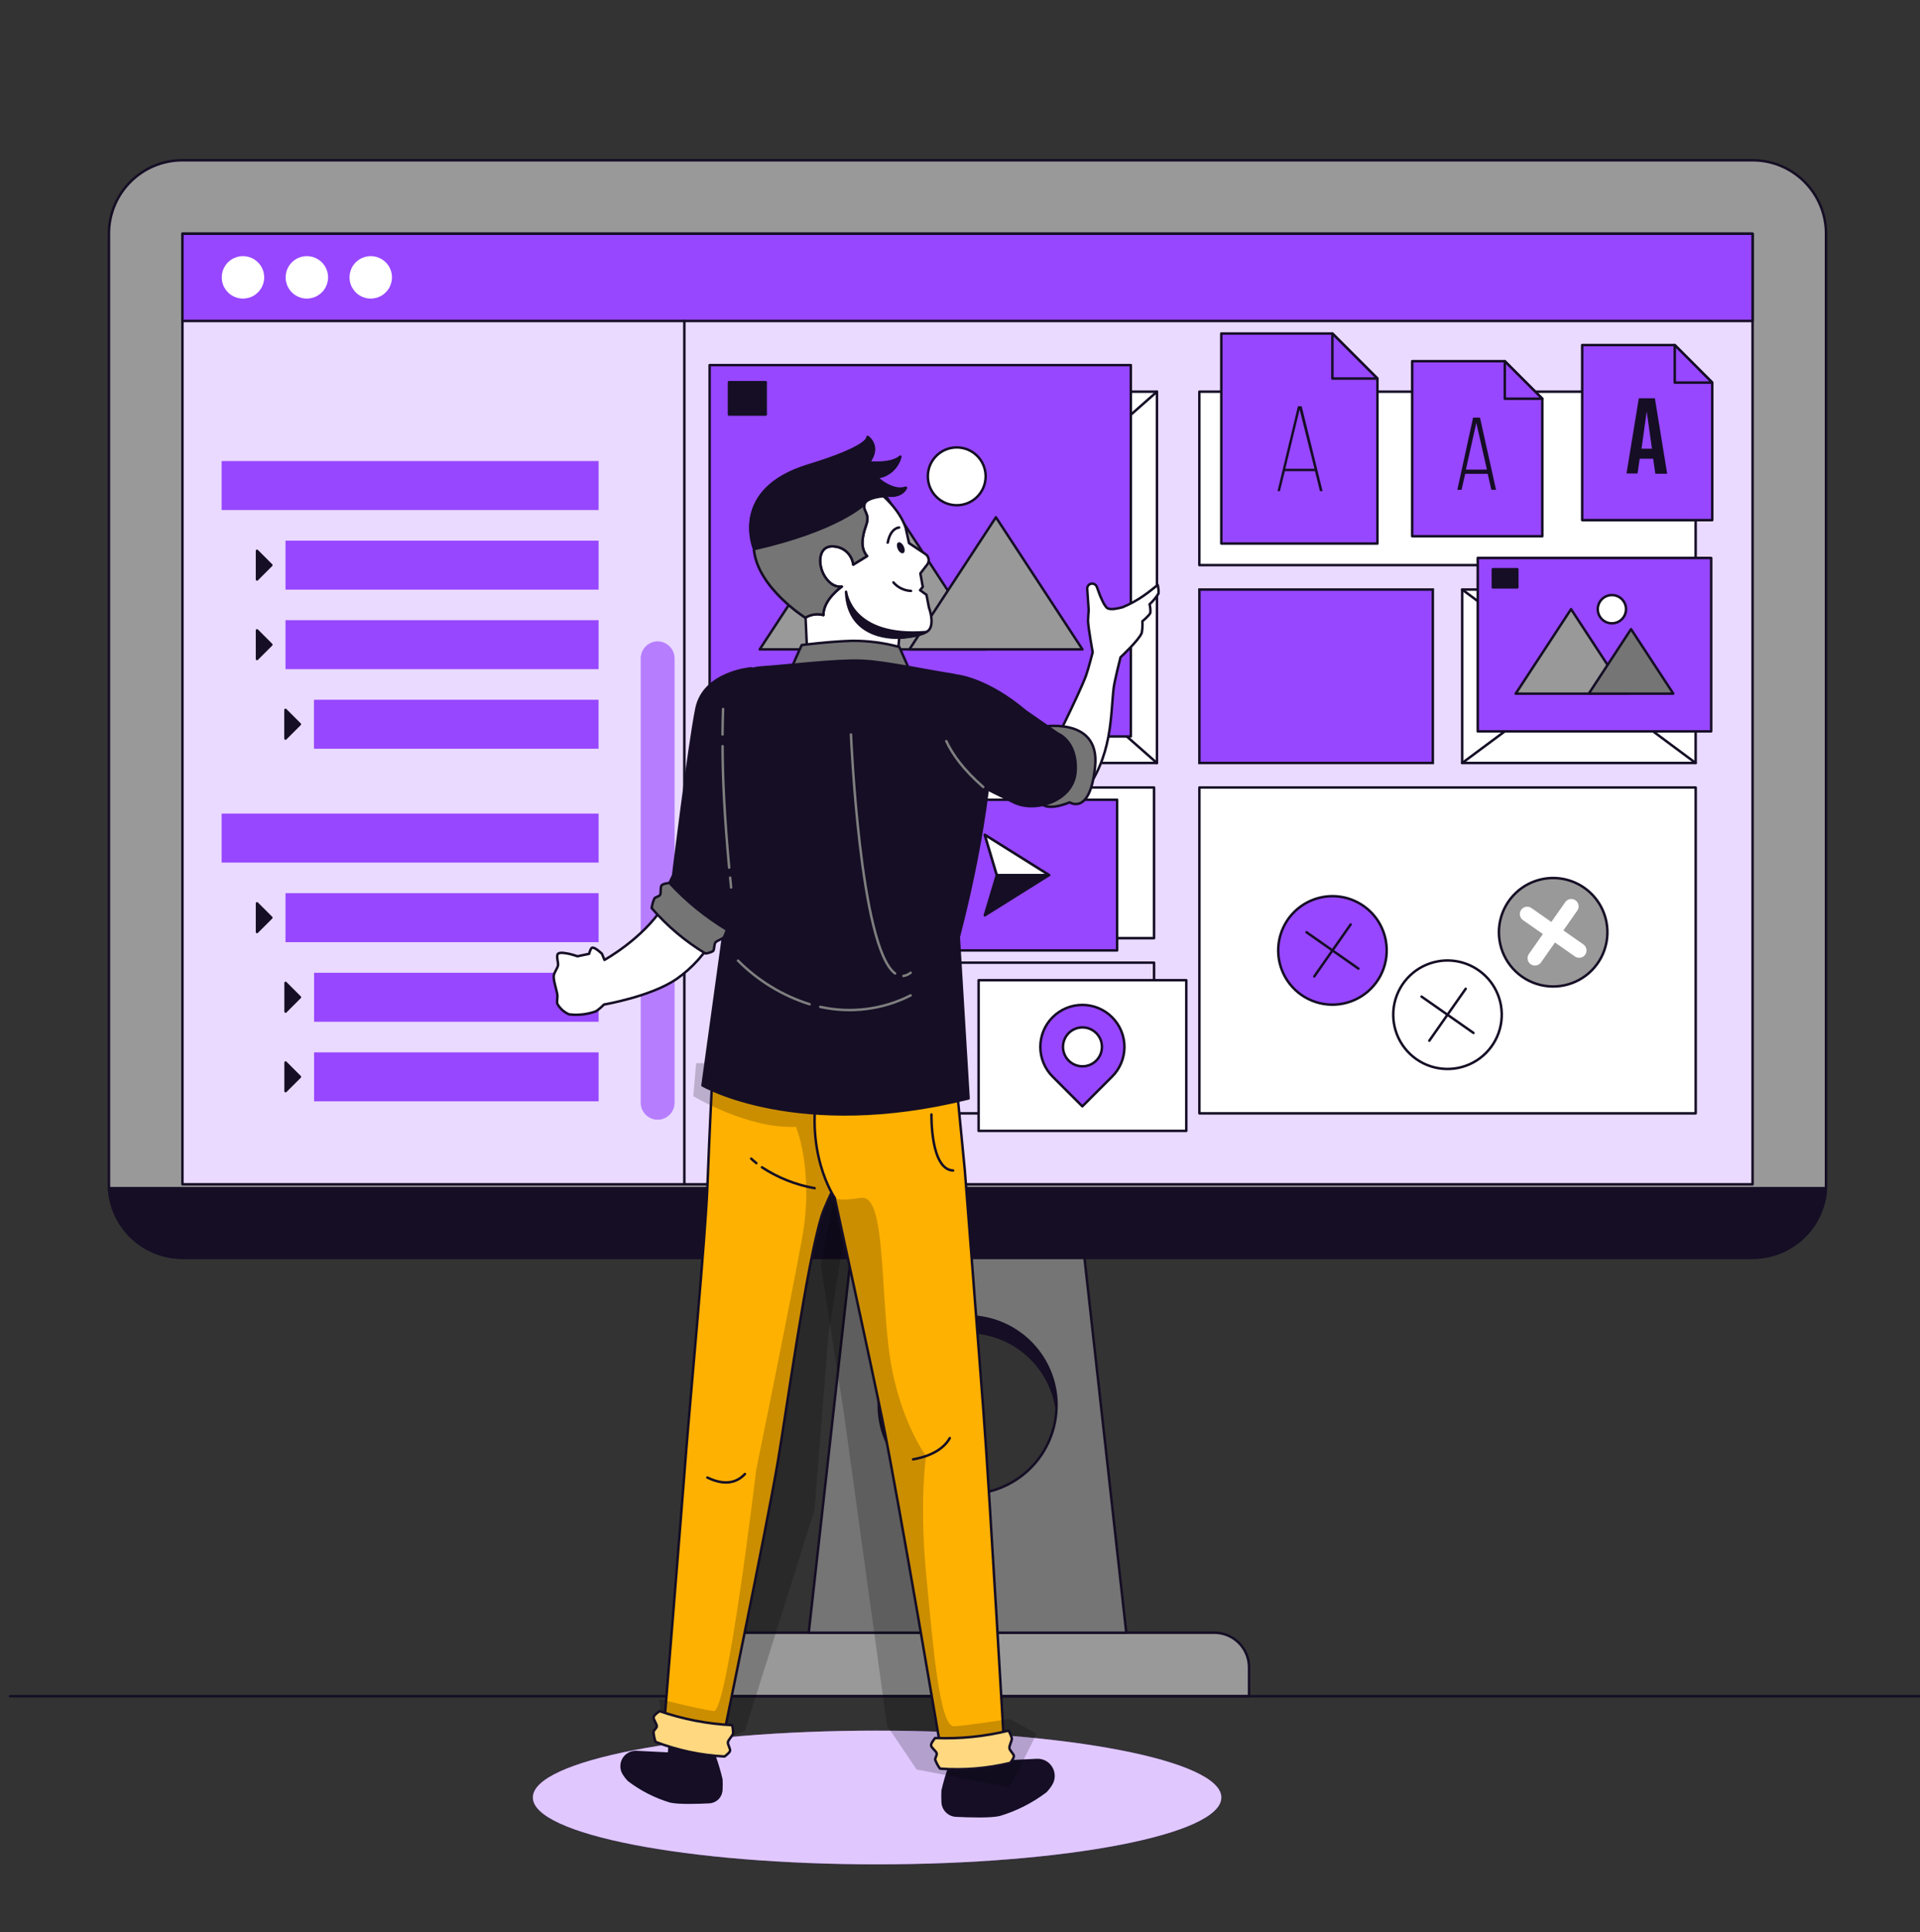
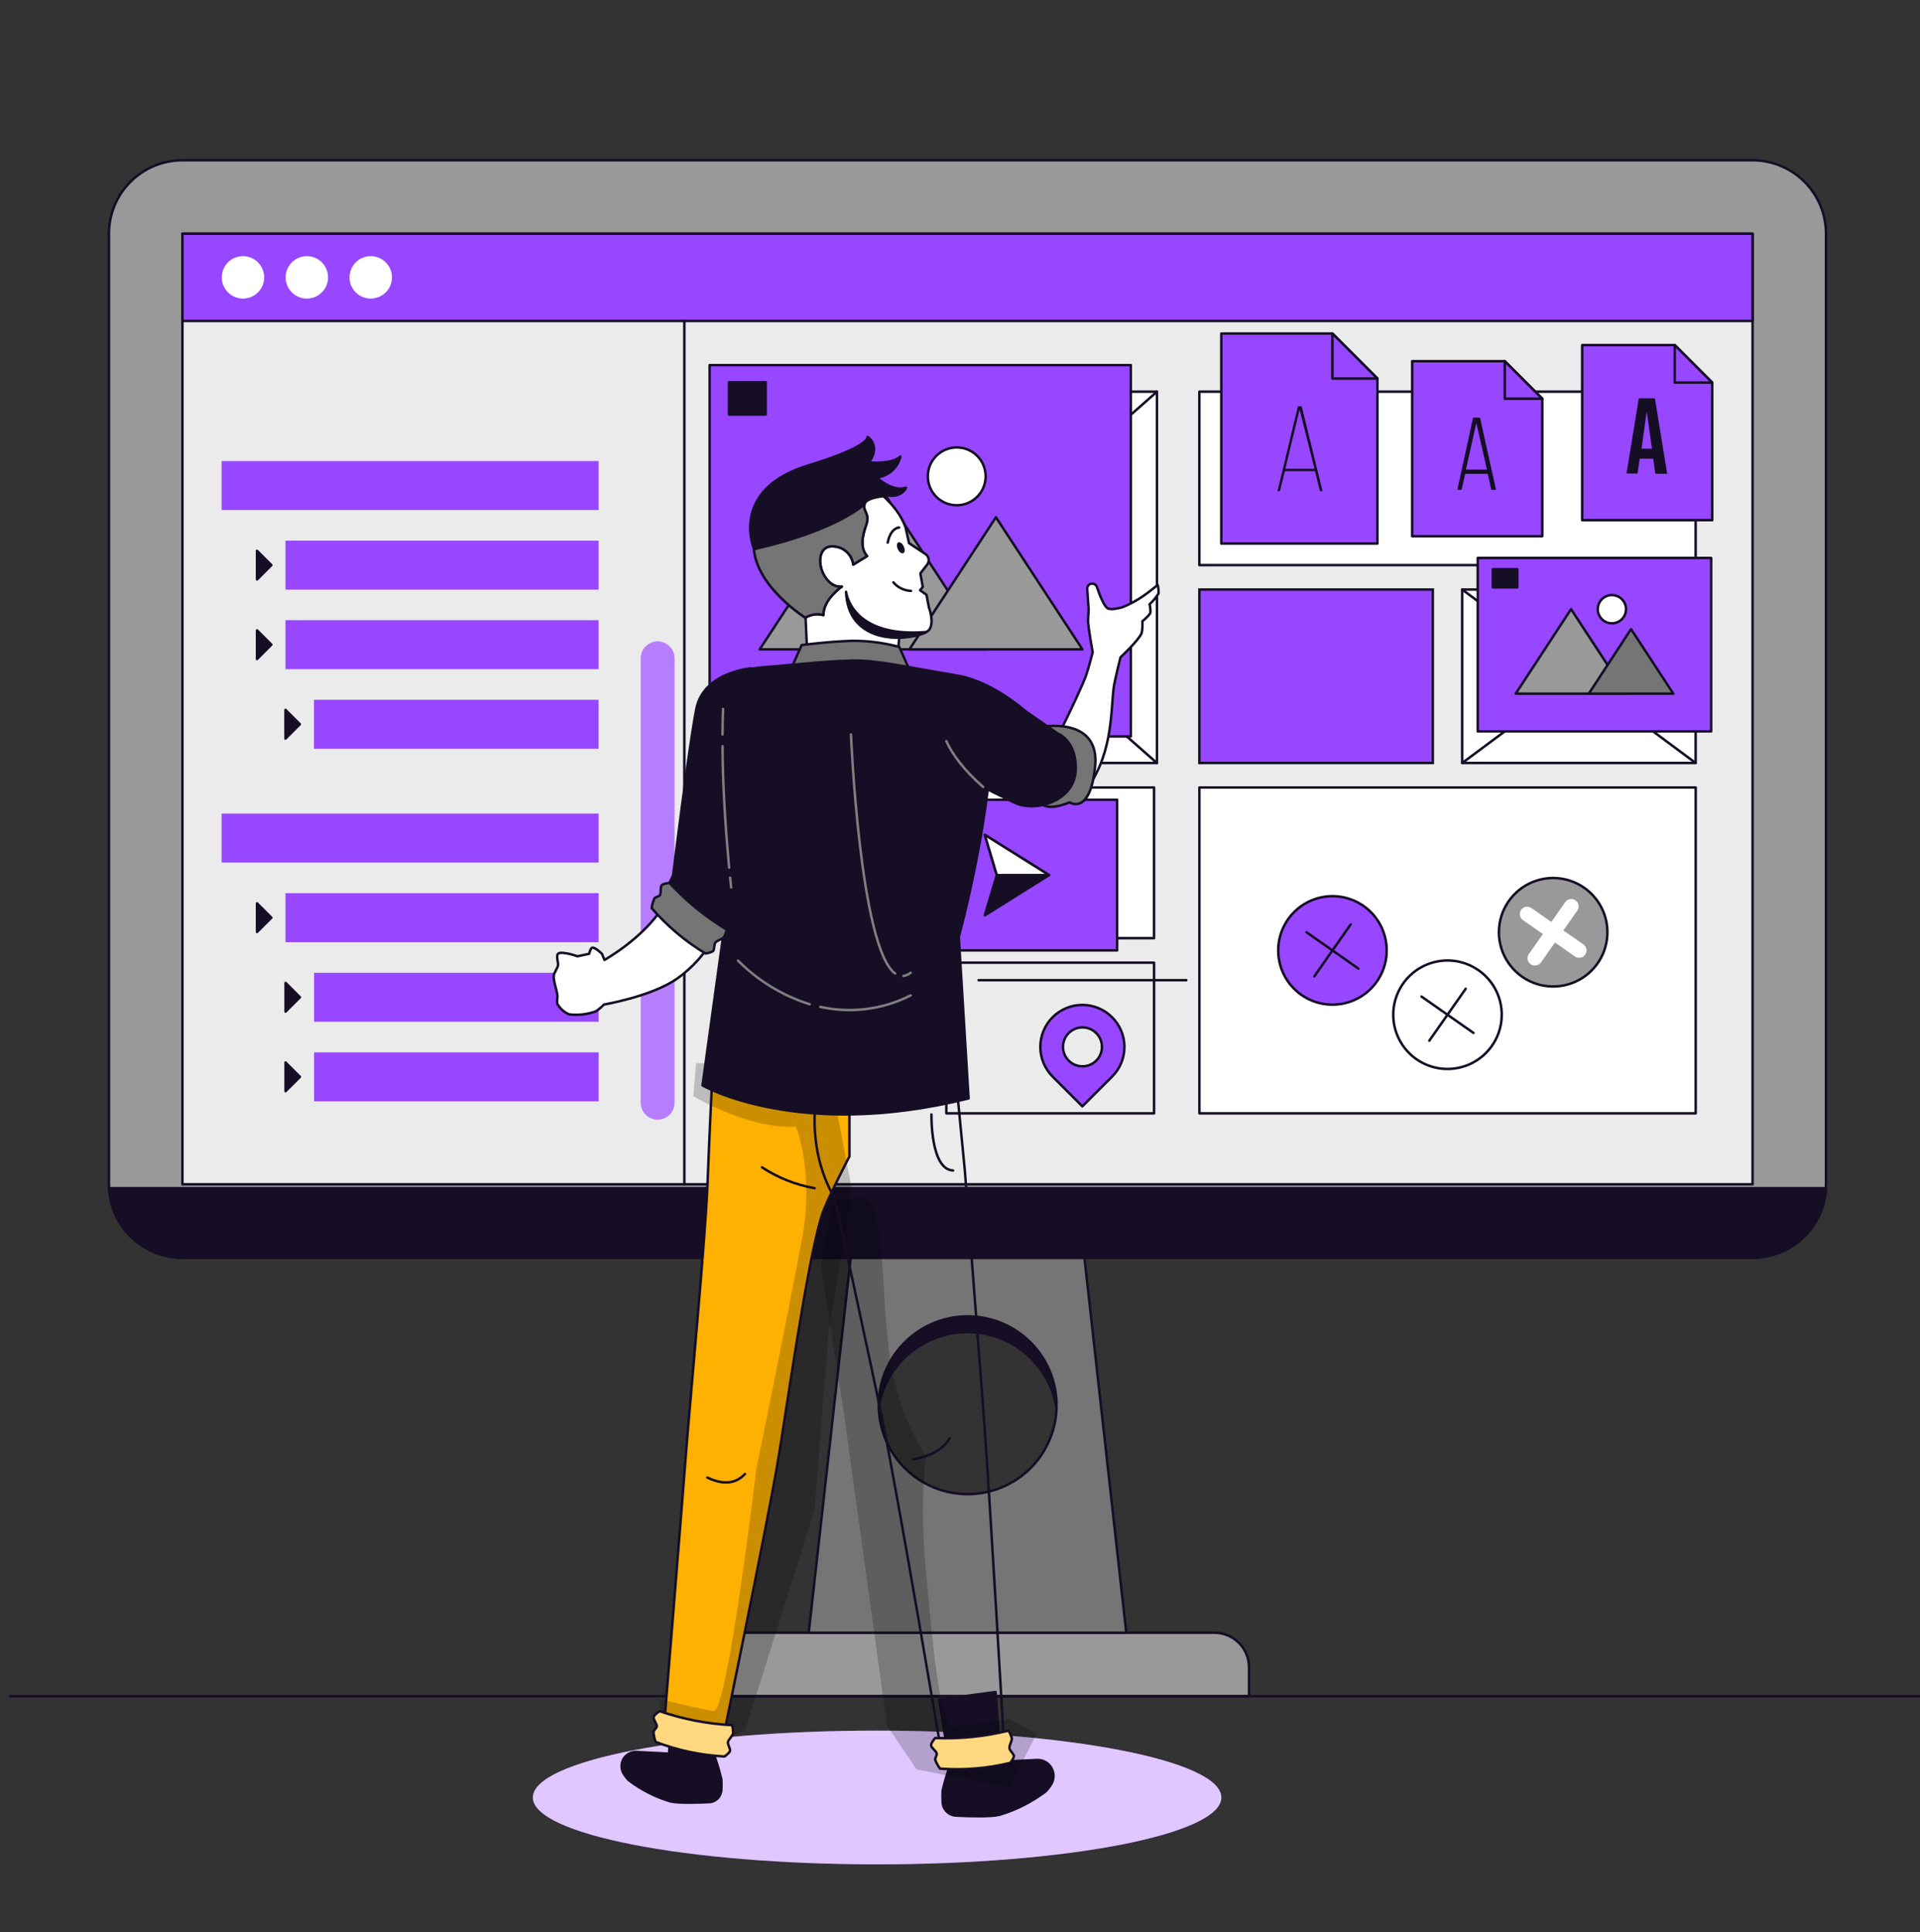
<svg xmlns="http://www.w3.org/2000/svg" width="155" height="156" viewBox="0 0 155 156" fill="none">
  <rect x="0" y="0" width="155" height="156" fill="#333333" stroke="none" />
  <g clip-path="url(#clip0_2_23622)">
    <path d="M70.931 114.671C70.972 112.796 71.746 111.011 73.087 109.699C74.428 108.387 76.229 107.652 78.106 107.652C79.982 107.652 81.783 108.387 83.124 109.699C84.465 111.011 85.239 112.796 85.28 114.671L86.48 114.246V107.92L82.227 105.154L75.804 103.276L70.931 106.241L68.786 110.237V114.15L70.931 114.671Z" fill="#150E25" />
    <path d="M58.175 131.827H98.035C98.403 131.827 98.767 131.9 99.107 132.04C99.447 132.181 99.755 132.387 100.015 132.647C100.275 132.907 100.481 133.216 100.622 133.556C100.763 133.895 100.835 134.259 100.835 134.627V136.954H55.376V134.627C55.376 134.259 55.448 133.895 55.589 133.556C55.729 133.216 55.936 132.907 56.196 132.647C56.456 132.387 56.764 132.181 57.104 132.04C57.444 131.9 57.808 131.827 58.175 131.827Z" fill="#999999" stroke="#150E25" stroke-width="0.2" stroke-linecap="round" stroke-linejoin="round" />
    <path d="M87.096 97.519H69.128L65.287 131.828H90.924L87.096 97.519ZM78.118 120.638C76.698 120.638 75.31 120.217 74.13 119.429C72.95 118.64 72.03 117.519 71.487 116.208C70.944 114.896 70.802 113.453 71.079 112.061C71.357 110.669 72.04 109.39 73.044 108.387C74.048 107.383 75.327 106.7 76.72 106.423C78.112 106.147 79.555 106.289 80.866 106.833C82.177 107.377 83.298 108.297 84.086 109.478C84.874 110.658 85.294 112.046 85.294 113.466C85.294 114.409 85.108 115.343 84.746 116.214C84.385 117.086 83.855 117.877 83.187 118.544C82.519 119.21 81.726 119.738 80.854 120.097C79.982 120.457 79.047 120.641 78.104 120.638H78.118Z" fill="#757575" stroke="#150E25" stroke-width="0.2" stroke-linecap="round" stroke-linejoin="round" />
    <path d="M141.48 12.94H14.728C11.451 12.94 8.795 15.595 8.795 18.872V95.617C8.795 98.893 11.451 101.549 14.728 101.549H141.48C144.757 101.549 147.412 98.893 147.412 95.617V18.872C147.412 15.595 144.757 12.94 141.48 12.94Z" fill="#999999" stroke="#150E25" stroke-width="0.2" stroke-linecap="round" stroke-linejoin="round" />
    <path d="M8.812 95.936C8.892 97.451 9.55 98.877 10.65 99.922C11.751 100.966 13.21 101.549 14.727 101.549H141.483C143.002 101.551 144.465 100.97 145.568 99.925C146.671 98.881 147.331 97.453 147.412 95.936H8.812Z" fill="#150E25" stroke="#150E25" stroke-width="0.2" stroke-linecap="round" stroke-linejoin="round" />
-     <path d="M141.484 18.871H14.728V95.62H141.484V18.871Z" fill="#9747FF" />
    <path opacity="0.8" d="M141.484 18.871H14.728V95.62H141.484V18.871Z" fill="white" />
    <path d="M141.484 18.871H14.728V95.62H141.484V18.871Z" stroke="#150E25" stroke-width="0.2" stroke-linecap="round" stroke-linejoin="round" />
    <path d="M141.484 18.871H14.728V25.917H141.484V18.871Z" fill="#9747FF" stroke="#150E25" stroke-width="0.2" stroke-linecap="round" stroke-linejoin="round" />
    <path d="M21.328 22.394C21.328 22.733 21.228 23.064 21.04 23.346C20.851 23.628 20.584 23.848 20.271 23.977C19.957 24.107 19.613 24.141 19.281 24.075C18.948 24.009 18.643 23.846 18.403 23.606C18.164 23.366 18 23.061 17.934 22.729C17.868 22.396 17.902 22.052 18.032 21.738C18.162 21.425 18.381 21.158 18.663 20.969C18.945 20.781 19.276 20.681 19.615 20.681C20.069 20.681 20.505 20.861 20.826 21.183C21.148 21.504 21.328 21.94 21.328 22.394Z" fill="white" />
    <path d="M26.486 22.394C26.486 22.733 26.386 23.064 26.197 23.346C26.009 23.628 25.741 23.848 25.428 23.977C25.115 24.107 24.771 24.141 24.438 24.075C24.106 24.009 23.801 23.846 23.561 23.606C23.321 23.366 23.158 23.061 23.092 22.729C23.026 22.396 23.06 22.052 23.189 21.738C23.319 21.425 23.539 21.158 23.821 20.969C24.102 20.781 24.434 20.681 24.773 20.681C25.227 20.681 25.663 20.861 25.984 21.183C26.306 21.504 26.486 21.94 26.486 22.394V22.394Z" fill="white" />
    <path d="M31.643 22.394C31.643 22.733 31.543 23.064 31.355 23.346C31.166 23.628 30.899 23.848 30.586 23.977C30.273 24.107 29.928 24.141 29.596 24.075C29.263 24.009 28.958 23.846 28.718 23.606C28.479 23.366 28.315 23.061 28.249 22.729C28.183 22.396 28.217 22.052 28.347 21.738C28.476 21.425 28.696 21.158 28.978 20.969C29.26 20.781 29.591 20.681 29.93 20.681C30.384 20.681 30.82 20.861 31.142 21.183C31.463 21.504 31.643 21.94 31.643 22.394Z" fill="white" />
    <path d="M55.246 95.616V25.917" stroke="#150E25" stroke-width="0.2" stroke-linecap="round" stroke-linejoin="round" />
    <path d="M53.1 90.404C52.74 90.404 52.394 90.262 52.137 90.009C51.88 89.755 51.734 89.411 51.73 89.05V53.142C51.734 52.781 51.88 52.437 52.137 52.184C52.394 51.93 52.74 51.788 53.1 51.788C53.458 51.792 53.8 51.937 54.053 52.19C54.306 52.442 54.45 52.784 54.454 53.142V89.05C54.45 89.408 54.306 89.75 54.053 90.003C53.8 90.255 53.458 90.4 53.1 90.404Z" fill="#9747FF" />
    <path opacity="0.3" d="M53.101 90.403C52.74 90.403 52.394 90.261 52.138 90.008C51.881 89.754 51.734 89.41 51.73 89.049V53.141C51.734 52.78 51.881 52.436 52.138 52.182C52.394 51.929 52.74 51.787 53.101 51.787C53.458 51.792 53.8 51.936 54.053 52.188C54.306 52.441 54.45 52.783 54.455 53.141V89.049C54.45 89.407 54.306 89.749 54.053 90.002C53.8 90.254 53.458 90.399 53.101 90.403Z" fill="white" />
    <path d="M48.326 37.227H17.891V41.181H48.326V37.227Z" fill="#9747FF" />
    <path d="M48.326 43.652H23.048V47.607H48.326V43.652Z" fill="#9747FF" />
    <path d="M48.326 50.074H23.048V54.029H48.326V50.074Z" fill="#9747FF" />
    <path d="M48.323 56.5H25.345V60.455H48.323V56.5Z" fill="#9747FF" />
    <path d="M20.749 46.788V44.472L21.907 45.63L20.749 46.788Z" fill="#150E25" stroke="#150E25" stroke-width="0.2" stroke-linecap="round" stroke-linejoin="round" />
    <path d="M20.749 53.21V50.894L21.907 52.052L20.749 53.21Z" fill="#150E25" stroke="#150E25" stroke-width="0.2" stroke-linecap="round" stroke-linejoin="round" />
    <path d="M23.048 59.635V57.318L24.207 58.477L23.048 59.635Z" fill="#150E25" stroke="#150E25" stroke-width="0.2" stroke-linecap="round" stroke-linejoin="round" />
    <path d="M48.326 65.691H17.891V69.646H48.326V65.691Z" fill="#9747FF" />
    <path d="M48.326 72.117H23.048V76.072H48.326V72.117Z" fill="#9747FF" />
    <path d="M48.327 78.543H25.355V82.498H48.327V78.543Z" fill="#9747FF" />
    <path d="M48.327 84.968H25.355V88.923H48.327V84.968Z" fill="#9747FF" />
    <path d="M20.749 75.253V72.936L21.907 74.095L20.749 75.253Z" fill="#150E25" stroke="#150E25" stroke-width="0.2" stroke-linecap="round" stroke-linejoin="round" />
    <path d="M23.055 81.678V79.361L24.213 80.52L23.055 81.678Z" fill="#150E25" stroke="#150E25" stroke-width="0.2" stroke-linecap="round" stroke-linejoin="round" />
    <path d="M23.055 88.101V85.788L24.213 86.946L23.055 88.101Z" fill="#150E25" stroke="#150E25" stroke-width="0.2" stroke-linecap="round" stroke-linejoin="round" />
    <path d="M96.823 45.627L136.888 45.627V31.624L96.823 31.624V45.627Z" fill="white" stroke="#150E25" stroke-width="0.2" stroke-linecap="round" stroke-linejoin="round" />
    <path d="M59.396 61.606L93.399 61.606V31.623L59.396 31.623L59.396 61.606Z" fill="white" stroke="#150E25" stroke-width="0.2" stroke-linecap="round" stroke-linejoin="round" />
    <path d="M93.399 61.607L59.396 31.627" stroke="#150E25" stroke-width="0.2" stroke-linecap="round" stroke-linejoin="round" />
    <path d="M59.396 61.607L93.399 31.627" stroke="#150E25" stroke-width="0.2" stroke-linecap="round" stroke-linejoin="round" />
    <path d="M115.671 47.602H96.826V61.605H115.671V47.602Z" fill="#9747FF" stroke="#150E25" stroke-width="0.2" stroke-miterlimit="10" />
    <path d="M136.888 47.602H118.042V61.605H136.888V47.602Z" fill="white" stroke="#150E25" stroke-width="0.2" stroke-linecap="round" stroke-linejoin="round" />
    <path d="M136.888 61.605L118.042 47.602" stroke="#150E25" stroke-width="0.2" stroke-linecap="round" stroke-linejoin="round" />
    <path d="M118.042 61.605L136.888 47.602" stroke="#150E25" stroke-width="0.2" stroke-linecap="round" stroke-linejoin="round" />
    <path d="M136.892 63.584H96.826V89.893H136.892V63.584Z" fill="white" stroke="#150E25" stroke-width="0.2" stroke-linecap="round" stroke-linejoin="round" />
    <path d="M93.166 63.584H76.397V75.75H93.166V63.584Z" fill="white" stroke="#150E25" stroke-width="0.2" stroke-linecap="round" stroke-linejoin="round" />
    <path d="M93.166 77.728H76.397V89.894H93.166V77.728Z" stroke="#150E25" stroke-width="0.2" stroke-linecap="round" stroke-linejoin="round" />
    <path d="M138.142 45.051H119.297V59.054H138.142V45.051Z" fill="#9747FF" stroke="#150E25" stroke-width="0.2" stroke-linecap="round" stroke-linejoin="round" />
    <path d="M122.491 45.959H120.517V47.426H122.491V45.959Z" fill="#150E25" stroke="#150E25" stroke-width="0.2" stroke-linecap="round" stroke-linejoin="round" />
    <path d="M122.361 56.007L126.83 49.184L131.296 56.007H122.361Z" fill="#999999" stroke="#150E25" stroke-width="0.2" stroke-linecap="round" stroke-linejoin="round" />
    <path d="M128.262 56.006L131.672 50.797L135.085 56.006H128.262Z" fill="#757575" stroke="#150E25" stroke-width="0.2" stroke-linecap="round" stroke-linejoin="round" />
    <path d="M131.268 49.184C131.268 49.41 131.202 49.631 131.077 49.819C130.952 50.007 130.774 50.154 130.565 50.241C130.356 50.328 130.126 50.35 129.905 50.307C129.683 50.263 129.479 50.154 129.32 49.994C129.16 49.834 129.051 49.631 129.007 49.409C128.963 49.187 128.986 48.958 129.073 48.749C129.16 48.54 129.306 48.362 129.495 48.237C129.683 48.112 129.904 48.045 130.13 48.046C130.431 48.047 130.72 48.167 130.934 48.38C131.147 48.593 131.267 48.882 131.268 49.184V49.184Z" fill="white" stroke="#150E25" stroke-width="0.2" stroke-linecap="round" stroke-linejoin="round" />
    <path d="M90.184 64.574H73.416V76.74H90.184V64.574Z" fill="#9747FF" stroke="#150E25" stroke-width="0.2" stroke-linecap="round" stroke-linejoin="round" />
    <path d="M79.502 67.405L84.691 70.657L79.502 73.906L80.472 70.657L79.502 67.405Z" fill="#150E25" stroke="#150E25" stroke-width="0.2" stroke-linecap="round" stroke-linejoin="round" />
    <path d="M80.472 70.657L79.502 67.405L84.691 70.657H80.472Z" fill="white" stroke="#150E25" stroke-width="0.2" stroke-linecap="round" stroke-linejoin="round" />
    <path d="M135.202 27.86H127.728V41.997H138.228V30.89L135.202 27.86Z" fill="#9747FF" stroke="#150E25" stroke-width="0.2" stroke-linecap="round" stroke-linejoin="round" />
    <path d="M138.228 30.89H135.202V27.86L138.228 30.89Z" fill="#9747FF" stroke="#150E25" stroke-width="0.2" stroke-linecap="round" stroke-linejoin="round" />
    <path d="M132.3 32.158H133.598L134.589 38.248H133.633L133.458 37.038H132.371L132.197 38.231H131.306L132.3 32.158ZM133.362 36.23L132.937 33.217L132.519 36.23H133.362Z" fill="#150E25" />
    <path d="M121.48 29.163H114.005V43.296H124.509V32.193L121.48 29.163Z" fill="#9747FF" stroke="#150E25" stroke-width="0.2" stroke-linecap="round" stroke-linejoin="round" />
    <path d="M124.51 32.193H121.48V29.163L124.51 32.193Z" fill="#9747FF" stroke="#150E25" stroke-width="0.2" stroke-linecap="round" stroke-linejoin="round" />
    <path d="M118.283 38.258L117.992 39.547H117.649L118.92 33.721H119.479L120.774 39.547H120.394L120.103 38.258H118.283ZM118.341 37.915H120.038L119.181 34.146L118.341 37.915Z" fill="#150E25" />
    <path d="M107.563 26.928H98.594V43.888H111.199V30.564L107.563 26.928Z" fill="#9747FF" stroke="#150E25" stroke-width="0.2" stroke-linecap="round" stroke-linejoin="round" />
    <path d="M111.199 30.564H107.563V26.928L111.199 30.564Z" fill="#9747FF" stroke="#150E25" stroke-width="0.2" stroke-linecap="round" stroke-linejoin="round" />
    <path d="M103.728 38.045L103.327 39.656H103.132L104.78 32.802H105.085L106.771 39.656H106.555L106.158 38.045H103.728ZM103.766 37.85H106.117L104.917 33.069L103.766 37.85Z" fill="#150E25" />
-     <path d="M95.77 79.143H79.002V91.309H95.77V79.143Z" fill="white" stroke="#150E25" stroke-width="0.2" stroke-linecap="round" stroke-linejoin="round" />
+     <path d="M95.77 79.143H79.002H95.77V79.143Z" fill="white" stroke="#150E25" stroke-width="0.2" stroke-linecap="round" stroke-linejoin="round" />
    <path d="M89.776 82.131C89.14 81.495 88.277 81.138 87.377 81.138C86.478 81.138 85.615 81.495 84.978 82.131C84.342 82.768 83.985 83.63 83.985 84.53C83.985 85.43 84.342 86.293 84.978 86.929L87.377 89.328L89.776 86.929C90.093 86.615 90.344 86.241 90.515 85.829C90.686 85.418 90.774 84.976 90.774 84.53C90.774 84.084 90.686 83.643 90.515 83.231C90.344 82.82 90.093 82.446 89.776 82.131ZM88.498 85.637C88.278 85.857 87.998 86.007 87.693 86.068C87.388 86.129 87.071 86.097 86.784 85.978C86.496 85.859 86.251 85.658 86.078 85.399C85.905 85.14 85.813 84.836 85.813 84.525C85.813 84.214 85.905 83.91 86.078 83.651C86.251 83.392 86.496 83.191 86.784 83.072C87.071 82.953 87.388 82.922 87.693 82.982C87.998 83.043 88.278 83.193 88.498 83.413C88.793 83.708 88.959 84.108 88.959 84.525C88.959 84.942 88.793 85.342 88.498 85.637Z" fill="#9747FF" stroke="#150E25" stroke-width="0.2" stroke-linecap="round" stroke-linejoin="round" />
    <path d="M57.288 59.461L91.291 59.461V29.478L57.288 29.478L57.288 59.461Z" fill="#9747FF" stroke="#150E25" stroke-width="0.2" stroke-linecap="round" stroke-linejoin="round" />
    <path d="M58.851 33.471H61.812V30.859H58.851V33.471Z" fill="#150E25" stroke="#150E25" stroke-width="0.2" stroke-linecap="round" stroke-linejoin="round" />
    <path d="M61.329 52.432L70.479 38.46L79.626 52.432H61.329Z" fill="#999999" stroke="#150E25" stroke-width="0.2" stroke-linecap="round" stroke-linejoin="round" />
    <path d="M77.237 40.794C78.526 40.794 79.571 39.749 79.571 38.46C79.571 37.171 78.526 36.126 77.237 36.126C75.948 36.126 74.903 37.171 74.903 38.46C74.903 39.749 75.948 40.794 77.237 40.794Z" fill="white" stroke="#150E25" stroke-width="0.2" stroke-linecap="round" stroke-linejoin="round" />
    <path d="M73.416 52.432L80.4 41.764L87.385 52.432H73.416Z" fill="#999999" stroke="#150E25" stroke-width="0.2" stroke-linecap="round" stroke-linejoin="round" />
    <path d="M111.881 75.979C112.031 76.832 111.925 77.711 111.576 78.504C111.227 79.296 110.651 79.968 109.92 80.433C109.189 80.898 108.337 81.136 107.471 81.117C106.605 81.098 105.764 80.823 105.054 80.326C104.345 79.829 103.799 79.132 103.485 78.325C103.172 77.517 103.104 76.635 103.292 75.789C103.48 74.944 103.914 74.172 104.54 73.574C105.166 72.975 105.956 72.575 106.809 72.425C107.376 72.325 107.956 72.338 108.518 72.462C109.079 72.587 109.611 72.821 110.082 73.151C110.553 73.481 110.954 73.9 111.263 74.386C111.572 74.871 111.782 75.412 111.881 75.979Z" fill="#9747FF" stroke="#150E25" stroke-width="0.2" stroke-linecap="round" stroke-linejoin="round" />
    <path d="M105.472 75.27L109.663 78.207" stroke="#150E25" stroke-width="0.2" stroke-linecap="round" stroke-linejoin="round" />
    <path d="M109.037 74.643L106.103 78.834" stroke="#150E25" stroke-width="0.2" stroke-linecap="round" stroke-linejoin="round" />
    <path d="M121.168 81.171C121.318 82.024 121.212 82.903 120.863 83.695C120.514 84.488 119.938 85.159 119.207 85.625C118.476 86.09 117.624 86.328 116.758 86.309C115.893 86.29 115.052 86.015 114.342 85.518C113.633 85.022 113.087 84.326 112.773 83.518C112.459 82.711 112.391 81.829 112.578 80.983C112.766 80.138 113.199 79.367 113.825 78.767C114.45 78.168 115.239 77.768 116.092 77.618C116.659 77.517 117.24 77.53 117.802 77.654C118.363 77.779 118.895 78.013 119.366 78.343C119.838 78.673 120.24 79.093 120.549 79.578C120.858 80.063 121.068 80.605 121.168 81.171Z" fill="white" stroke="#150E25" stroke-width="0.2" stroke-linecap="round" stroke-linejoin="round" />
    <path d="M114.76 80.466L118.951 83.399" stroke="#150E25" stroke-width="0.2" stroke-linecap="round" stroke-linejoin="round" />
    <path d="M118.324 79.835L115.387 84.026" stroke="#150E25" stroke-width="0.2" stroke-linecap="round" stroke-linejoin="round" />
    <path d="M129.698 74.508C129.849 75.361 129.743 76.24 129.395 77.033C129.046 77.826 128.47 78.498 127.74 78.964C127.01 79.429 126.158 79.668 125.292 79.65C124.426 79.631 123.584 79.356 122.875 78.86C122.165 78.363 121.618 77.667 121.304 76.86C120.99 76.053 120.922 75.171 121.109 74.325C121.296 73.479 121.73 72.708 122.355 72.109C122.98 71.509 123.77 71.109 124.623 70.958C125.766 70.757 126.943 71.017 127.895 71.683C128.846 72.349 129.495 73.365 129.698 74.508V74.508Z" fill="#999999" stroke="#150E25" stroke-width="0.2" stroke-linecap="round" stroke-linejoin="round" />
    <path d="M127.481 77.333C127.358 77.334 127.238 77.295 127.138 77.223L122.947 74.29C122.818 74.199 122.73 74.061 122.703 73.905C122.676 73.749 122.712 73.59 122.803 73.46C122.894 73.331 123.032 73.244 123.188 73.217C123.343 73.19 123.503 73.226 123.632 73.317L127.824 76.254C127.927 76.326 128.005 76.43 128.046 76.549C128.087 76.669 128.088 76.799 128.05 76.92C128.012 77.04 127.936 77.145 127.833 77.22C127.731 77.294 127.607 77.334 127.481 77.333V77.333Z" fill="white" />
    <path d="M123.917 77.96C123.794 77.962 123.674 77.925 123.574 77.854C123.51 77.81 123.455 77.754 123.412 77.688C123.37 77.622 123.341 77.549 123.328 77.472C123.314 77.395 123.315 77.316 123.332 77.24C123.349 77.164 123.381 77.092 123.426 77.028L126.363 72.837C126.408 72.773 126.466 72.719 126.531 72.678C126.597 72.636 126.671 72.608 126.748 72.594C126.825 72.581 126.903 72.583 126.979 72.601C127.055 72.618 127.127 72.65 127.191 72.695C127.255 72.74 127.309 72.797 127.351 72.863C127.392 72.929 127.42 73.002 127.434 73.079C127.447 73.156 127.445 73.235 127.428 73.311C127.41 73.387 127.378 73.459 127.333 73.522L124.4 77.714C124.344 77.79 124.272 77.852 124.188 77.895C124.104 77.938 124.011 77.96 123.917 77.96V77.96Z" fill="white" />
    <path d="M70.808 150.529C86.156 150.529 98.598 148.112 98.598 145.131C98.598 142.15 86.156 139.733 70.808 139.733C55.46 139.733 43.018 142.15 43.018 145.131C43.018 148.112 55.46 150.529 70.808 150.529Z" fill="#9747FF" />
    <path opacity="0.7" d="M70.808 150.529C86.156 150.529 98.598 148.112 98.598 145.131C98.598 142.15 86.156 139.733 70.808 139.733C55.46 139.733 43.018 142.15 43.018 145.131C43.018 148.112 55.46 150.529 70.808 150.529Z" fill="white" />
    <path d="M0.814 136.954H155" stroke="#150E25" stroke-width="0.2" stroke-linecap="round" stroke-linejoin="round" />
    <path d="M65.163 52.711L65.033 49.877C65.033 49.877 61.143 47.437 60.879 44.342C60.879 44.342 58.84 39.565 65.228 37.622C70.321 36.073 70.026 35.315 70.026 35.315C70.026 35.315 71.116 36.038 70.108 37.372C70.108 37.372 71.939 37.567 72.662 36.909C72.549 37.352 72.301 37.749 71.952 38.045C71.603 38.34 71.171 38.519 70.715 38.557C70.715 38.557 72.004 39.808 73.114 39.414C73.114 39.414 72.71 40.401 71.099 39.873C71.099 39.873 72.593 41.052 73.114 42.615L73.385 43.852L74.711 44.736C74.778 44.781 74.835 44.839 74.879 44.907C74.923 44.975 74.953 45.051 74.966 45.131C74.979 45.211 74.976 45.292 74.956 45.37C74.936 45.449 74.901 45.522 74.852 45.586L74.3 46.299L74.495 47.386L74.276 47.656L74.793 48.026L74.992 49.054C74.992 49.054 75.434 50.216 75.04 50.809C74.646 51.402 72.593 51.495 72.593 51.495L72.37 53.965L65.163 52.711Z" fill="white" stroke="#150E25" stroke-width="0.2" stroke-linecap="round" stroke-linejoin="round" />
    <path d="M66.473 49.661C66.449 48.403 67.957 47.364 67.957 47.364C67.957 47.364 67.213 47.536 66.586 46.549C65.959 45.562 66.041 43.931 67.401 44.126C67.777 44.166 68.127 44.333 68.396 44.598C68.665 44.863 68.836 45.211 68.882 45.586L69.996 44.901C69.451 44.26 69.574 43.393 69.92 42.406C70.266 41.419 69.602 41.292 69.797 40.692C69.948 40.24 70.921 40.099 71.377 40.058C71.219 39.914 71.12 39.835 71.12 39.835C72.731 40.363 73.135 39.376 73.135 39.376C72.014 39.77 70.736 38.519 70.736 38.519C71.192 38.481 71.624 38.302 71.973 38.007C72.322 37.711 72.57 37.314 72.683 36.871C71.96 37.529 70.129 37.334 70.129 37.334C71.137 36.014 70.047 35.277 70.047 35.277C70.047 35.277 70.328 36.035 65.249 37.584C58.861 39.527 60.9 44.304 60.9 44.304C61.164 47.389 65.054 49.839 65.054 49.839C65.267 49.717 65.502 49.639 65.746 49.608C65.989 49.578 66.236 49.596 66.473 49.661V49.661Z" fill="#150E25" stroke="#150E25" stroke-width="0.2" stroke-linecap="round" stroke-linejoin="round" />
    <path d="M72.586 42.594C72.586 42.594 71.901 42.594 71.665 43.814" stroke="#150E25" stroke-width="0.2" stroke-linecap="round" stroke-linejoin="round" />
    <path d="M73.543 47.711C73.272 47.7 73.006 47.633 72.762 47.516C72.518 47.398 72.301 47.231 72.124 47.025" stroke="#150E25" stroke-width="0.2" stroke-linecap="round" stroke-linejoin="round" />
    <path d="M68.302 47.783C68.463 51.824 72.6 51.481 72.6 51.481C72.6 51.481 74.056 51.409 74.749 51.032C68.676 51.515 68.302 47.783 68.302 47.783Z" fill="#150E25" stroke="#150E25" stroke-width="0.2" stroke-linecap="round" stroke-linejoin="round" />
    <path d="M72.957 44.115C73.07 44.352 73.056 44.595 72.926 44.66C72.796 44.725 72.583 44.578 72.48 44.342C72.377 44.105 72.381 43.858 72.515 43.797C72.648 43.735 72.844 43.876 72.957 44.115Z" fill="#150E25" />
    <path d="M75.822 137.225L76.678 142.592C76.449 143.24 76.255 143.9 76.099 144.569C76.083 144.867 76.083 145.166 76.099 145.464C76.1 145.754 76.212 146.033 76.412 146.244C76.612 146.454 76.885 146.58 77.175 146.595C78.289 146.65 79.969 146.698 80.685 146.53C82.031 146.127 83.293 145.486 84.413 144.638C84.573 144.474 84.714 144.294 84.835 144.1C84.963 143.908 85.036 143.685 85.047 143.454C85.059 143.224 85.008 142.995 84.9 142.791C84.789 142.575 84.618 142.396 84.408 142.274C84.197 142.153 83.957 142.094 83.714 142.105L80.798 142.249L80.37 136.615L75.822 137.225Z" fill="#150E25" stroke="#150E25" stroke-width="0.2" stroke-linecap="round" stroke-linejoin="round" />
    <path d="M58.484 137.064L57.713 141.893C57.919 142.476 58.093 143.07 58.234 143.672C58.25 143.94 58.25 144.209 58.234 144.477C58.234 144.739 58.135 144.992 57.955 145.183C57.775 145.374 57.529 145.489 57.267 145.505C56.263 145.553 54.752 145.598 54.108 145.444C52.896 145.078 51.759 144.498 50.753 143.73C50.609 143.582 50.481 143.419 50.372 143.243C50.257 143.07 50.191 142.869 50.181 142.662C50.171 142.454 50.217 142.248 50.314 142.064V142.064C50.416 141.873 50.572 141.714 50.761 141.607C50.95 141.501 51.166 141.45 51.383 141.461L54.008 141.592L54.392 136.52L58.484 137.064Z" fill="#150E25" stroke="#150E25" stroke-width="0.2" stroke-linecap="round" stroke-linejoin="round" />
    <path d="M57.504 86.975C57.504 86.975 57.326 90.268 57.107 95.806C56.942 99.956 55.736 112.815 55.393 117.157C54.951 122.897 53.549 140.087 53.549 140.087C53.549 140.087 55.393 141.67 58.292 140.745C58.292 140.745 61.795 123.836 62.775 118.126C63.46 114.127 65.119 102.047 66.332 98.171C66.73 96.903 68.573 93.373 68.573 93.373V86.975H57.504Z" fill="#FEB100" />
    <path opacity="0.2" d="M55.969 88.508C55.969 88.508 60.403 91.178 64.259 90.979C64.259 90.979 65.743 94.54 64.752 99.975C63.762 105.411 61.051 118.649 61.051 118.649C61.051 118.649 58.714 138.283 57.624 138.153C56.534 138.022 53.227 137.183 53.227 137.183L53.539 140.079L57.723 140.792L60.146 139.726L65.756 121.905L66.877 107.734L68.755 95.935L67.22 87.967L59.166 85.839H56.198L55.969 88.508Z" fill="black" />
    <path d="M57.504 86.975C57.504 86.975 57.326 90.268 57.107 95.806C56.942 99.956 55.736 112.815 55.393 117.157C54.951 122.897 53.549 140.087 53.549 140.087C53.549 140.087 55.393 141.67 58.292 140.745C58.292 140.745 61.795 123.836 62.775 118.126C63.46 114.127 65.119 102.047 66.332 98.171C66.73 96.903 68.573 93.373 68.573 93.373V86.975H57.504Z" stroke="#150E25" stroke-width="0.2" stroke-linecap="round" stroke-linejoin="round" />
    <path d="M61.514 94.25C62.802 95.095 64.249 95.669 65.767 95.936" stroke="#150E25" stroke-width="0.2" stroke-linecap="round" stroke-linejoin="round" />
-     <path d="M60.643 93.551C60.77 93.671 60.907 93.791 61.061 93.914" stroke="#150E25" stroke-width="0.2" stroke-linecap="round" stroke-linejoin="round" />
    <path d="M60.136 119.014C59.577 119.617 58.638 120.042 57.106 119.298" stroke="#150E25" stroke-width="0.2" stroke-linecap="round" stroke-linejoin="round" />
    <path d="M84.842 60.579C84.842 60.579 87.083 56.123 87.662 54.581C87.837 54.115 88.211 52.666 88.211 52.666C88.211 52.666 87.868 50.777 87.834 50.14C87.834 49.917 87.888 49.252 87.888 49.252L87.769 47.539C87.765 47.472 87.779 47.406 87.808 47.347C87.836 47.287 87.879 47.235 87.933 47.196V47.196C87.984 47.16 88.042 47.136 88.103 47.126C88.164 47.116 88.227 47.121 88.286 47.139C88.346 47.157 88.4 47.189 88.445 47.231C88.49 47.274 88.525 47.326 88.546 47.385L88.762 47.971C88.762 47.971 89.122 48.937 89.403 49.105C89.684 49.273 90.329 49.105 90.62 49.029C91.224 48.782 91.799 48.468 92.333 48.094C92.632 47.898 93.461 47.23 93.461 47.23C93.516 47.454 93.538 47.685 93.526 47.916C93.329 48.24 93.085 48.535 92.803 48.79C92.862 49.013 92.884 49.245 92.868 49.475C92.793 49.698 92.224 50.16 92.224 50.16C92.245 50.475 92.227 50.792 92.172 51.103C91.929 51.706 90.459 53.07 90.459 53.07C90.459 53.07 89.979 54.934 89.903 55.572C89.643 57.796 89.825 61.123 87.398 64.174L85.041 62.648L84.842 60.579Z" fill="white" stroke="#150E25" stroke-width="0.2" stroke-linecap="round" stroke-linejoin="round" />
    <path d="M83.927 58.705C83.927 58.705 88.814 57.738 88.409 61.868C88.012 65.888 86.353 64.784 86.353 64.784C86.353 64.784 84.115 65.757 83.916 64.507C83.718 63.256 83.927 58.705 83.927 58.705Z" fill="#757575" stroke="#150E25" stroke-width="0.2" stroke-linecap="round" stroke-linejoin="round" />
    <path d="M63.878 53.962L64.718 52.084C64.718 52.084 66.942 51.789 68.831 51.741C70.103 51.736 71.371 51.903 72.6 52.235L73.539 54.36L63.878 53.962Z" fill="#757575" stroke="#150E25" stroke-width="0.2" stroke-linecap="round" stroke-linejoin="round" />
-     <path d="M66.192 86.975H77.158L77.888 94.476C77.888 94.476 79.029 109.093 79.396 114.011C79.921 120.947 81.11 141.818 81.11 141.818L76.116 142.212C76.116 142.212 72.614 121.44 71.226 114.603C70.304 110.083 67.388 96.718 67.388 96.718C67.388 96.718 64.752 92.907 66.192 86.975Z" fill="#FEB100" />
    <path opacity="0.2" d="M67.388 96.717C67.388 96.717 67.587 97.029 69.499 96.717C71.411 96.406 71.079 103.195 71.737 108.794C72.395 114.394 74.759 117.557 74.759 117.557C74.759 117.557 74.207 121.193 74.759 126.992C75.311 132.79 75.839 139.446 77.025 139.381C78.21 139.316 81.507 138.788 81.507 138.788L83.683 139.991L81.507 144.322L73.995 142.869L71.606 139.316L68.114 114.003L66.267 102.149L66.795 99.319L67.388 96.717Z" fill="black" />
    <path d="M66.192 86.975H77.158L77.888 94.476C77.888 94.476 79.029 109.093 79.396 114.011C79.921 120.947 81.11 141.818 81.11 141.818L76.116 142.212C76.116 142.212 72.614 121.44 71.226 114.603C70.304 110.083 67.388 96.718 67.388 96.718C67.388 96.718 64.752 92.907 66.192 86.975Z" stroke="#150E25" stroke-width="0.2" stroke-linecap="round" stroke-linejoin="round" />
    <path d="M56.712 87.636C56.712 87.636 64.423 92.115 78.193 88.688L77.401 75.641C77.401 75.641 80.236 65.295 80.099 57.872C80.064 56.015 78.56 54.716 76.723 54.445C74.886 54.174 71.411 53.417 69.595 53.348C67.559 53.256 63.525 53.753 61.493 53.886C59.567 54.013 57.936 55.315 57.864 57.245C57.744 60.288 57.806 65.47 58.69 73.318L56.712 87.636Z" fill="#150E25" stroke="#150E25" stroke-width="0.2" stroke-linecap="round" stroke-linejoin="round" />
    <path d="M60.643 53.961C60.643 53.961 56.812 54.259 56.219 57.224C55.626 60.188 54.341 70.671 54.341 70.671L53.549 72.333L57.7 75.613C57.7 75.613 59.3 73.481 59.578 72.649C60.616 69.54 60.643 53.961 60.643 53.961Z" fill="#150E25" stroke="#150E25" stroke-width="0.2" stroke-linecap="round" stroke-linejoin="round" />
    <path d="M57.699 75.607C56.953 76.968 55.905 78.14 54.635 79.034C52.562 80.466 48.755 81.107 48.755 81.107C48.561 81.312 48.346 81.494 48.114 81.652C47.418 81.906 46.672 81.99 45.938 81.899C45.541 81.729 45.212 81.434 44.999 81.059C44.93 80.902 45.016 80.538 44.999 80.374C44.961 79.966 44.656 79.174 44.704 78.767C44.728 78.547 45.005 78.17 45.047 77.951C45.088 77.732 44.879 77.177 45.047 77.012C45.215 76.847 45.715 76.981 45.934 77.012C46.166 77.066 46.395 77.132 46.62 77.211L47.559 77.012C47.559 77.012 47.672 76.556 47.805 76.519C48.032 76.457 48.597 77.012 48.597 77.012L48.796 77.505C48.796 77.505 51.859 75.826 53.539 73.208L57.699 75.607Z" fill="white" stroke="#150E25" stroke-width="0.2" stroke-linecap="round" stroke-linejoin="round" />
    <path d="M77.333 54.565C77.333 54.565 79.708 54.809 82.816 57.444L85.387 59.223C85.387 59.223 86.97 59.816 86.836 62.256C86.703 64.696 83.543 65.648 81.829 64.775C80.116 63.901 79.012 63.507 78.402 62.718C77.515 61.567 76.367 58.702 76.425 57.235C76.445 56.55 77.333 54.565 77.333 54.565Z" fill="#150E25" stroke="#150E25" stroke-width="0.2" stroke-linecap="round" stroke-linejoin="round" />
    <path d="M76.675 116.115C76.309 116.766 75.496 117.51 73.714 117.829" stroke="#150E25" stroke-width="0.2" stroke-linecap="round" stroke-linejoin="round" />
    <path d="M72.933 78.798C73.146 78.764 73.346 78.675 73.515 78.541" stroke="#7F7F7F" stroke-width="0.2" stroke-linecap="round" stroke-linejoin="round" />
    <path d="M68.697 59.302C68.697 59.302 69.42 76.529 72.261 78.599" stroke="#7F7F7F" stroke-width="0.2" stroke-linecap="round" stroke-linejoin="round" />
    <path d="M66.219 81.295C68.684 81.842 71.264 81.515 73.515 80.37" stroke="#7F7F7F" stroke-width="0.2" stroke-linecap="round" stroke-linejoin="round" />
    <path d="M59.578 77.561C61.192 79.184 63.176 80.393 65.359 81.084" stroke="#7F7F7F" stroke-width="0.2" stroke-linecap="round" stroke-linejoin="round" />
    <path d="M54.05 71.292C55.406 72.761 56.964 74.03 58.676 75.062C58.621 75.278 58.538 75.487 58.429 75.682C58.296 75.84 57.847 75.946 57.744 76.114C57.641 76.282 57.682 76.683 57.559 76.799C57.37 76.898 57.164 76.962 56.952 76.988C55.32 76.002 53.853 74.764 52.607 73.321C52.645 73.047 52.722 72.781 52.837 72.529C52.915 72.43 53.207 72.375 53.279 72.272C53.392 72.108 53.279 71.628 53.416 71.477C53.553 71.326 54.05 71.292 54.05 71.292Z" fill="#757575" stroke="#150E25" stroke-width="0.2" stroke-linecap="round" stroke-linejoin="round" />
    <path d="M58.944 70.863C58.968 71.124 58.995 71.391 59.023 71.658" stroke="#7F7F7F" stroke-width="0.2" stroke-linecap="round" stroke-linejoin="round" />
    <path d="M58.334 60.247C58.334 62.715 58.484 65.95 58.865 70.052" stroke="#7F7F7F" stroke-width="0.2" stroke-linecap="round" stroke-linejoin="round" />
    <path d="M58.374 57.245C58.351 57.846 58.336 58.531 58.33 59.301" stroke="#7F7F7F" stroke-width="0.2" stroke-linecap="round" stroke-linejoin="round" />
    <path d="M76.394 59.839C76.891 60.915 77.799 62.166 79.376 63.544" stroke="#7F7F7F" stroke-width="0.2" stroke-linecap="round" stroke-linejoin="round" />
    <path d="M53.255 138.161C55.143 138.812 57.114 139.192 59.108 139.292C59.16 139.51 59.186 139.733 59.184 139.957C59.139 140.159 58.796 140.464 58.765 140.666C58.735 140.868 58.981 141.197 58.933 141.372C58.885 141.547 58.488 141.821 58.488 141.821C56.583 141.723 54.706 141.325 52.926 140.642C52.831 140.382 52.773 140.11 52.754 139.834C52.775 139.71 53.008 139.525 53.022 139.398C53.046 139.2 52.72 138.829 52.768 138.634C52.816 138.439 53.255 138.161 53.255 138.161Z" fill="#FEB100" />
    <path opacity="0.5" d="M53.254 138.161C55.142 138.812 57.113 139.192 59.108 139.292C59.16 139.51 59.185 139.733 59.183 139.957C59.139 140.159 58.796 140.464 58.765 140.666C58.734 140.868 58.981 141.197 58.933 141.372C58.885 141.547 58.487 141.821 58.487 141.821C56.583 141.723 54.706 141.325 52.925 140.642C52.83 140.382 52.772 140.11 52.754 139.834C52.775 139.71 53.008 139.525 53.021 139.398C53.045 139.2 52.72 138.829 52.768 138.634C52.816 138.439 53.254 138.161 53.254 138.161Z" fill="white" />
    <path d="M53.255 138.161C55.143 138.812 57.114 139.192 59.108 139.292C59.16 139.51 59.186 139.733 59.184 139.957C59.139 140.159 58.796 140.464 58.765 140.666C58.735 140.868 58.981 141.197 58.933 141.372C58.885 141.547 58.488 141.821 58.488 141.821C56.583 141.723 54.706 141.325 52.926 140.642C52.831 140.382 52.773 140.11 52.754 139.834C52.775 139.71 53.008 139.525 53.022 139.398C53.046 139.2 52.72 138.829 52.768 138.634C52.816 138.439 53.255 138.161 53.255 138.161Z" stroke="#150E25" stroke-width="0.2" stroke-linecap="round" stroke-linejoin="round" />
    <path d="M75.493 140.33C77.487 140.411 79.483 140.21 81.422 139.733C81.534 139.927 81.623 140.135 81.686 140.35C81.703 140.556 81.459 140.947 81.49 141.152C81.521 141.358 81.833 141.598 81.85 141.779C81.867 141.961 81.555 142.338 81.555 142.338C79.702 142.788 77.789 142.944 75.887 142.801C75.721 142.579 75.589 142.334 75.493 142.074C75.493 141.947 75.647 141.707 75.623 141.581C75.589 141.382 75.174 141.121 75.164 140.923C75.153 140.724 75.493 140.33 75.493 140.33Z" fill="#FEB100" />
    <path opacity="0.5" d="M75.493 140.33C77.488 140.411 79.484 140.21 81.422 139.733C81.535 139.927 81.624 140.135 81.686 140.35C81.703 140.556 81.46 140.947 81.491 141.152C81.522 141.358 81.833 141.598 81.85 141.779C81.868 141.961 81.556 142.338 81.556 142.338C79.702 142.788 77.789 142.944 75.887 142.801C75.722 142.579 75.589 142.334 75.493 142.074C75.493 141.947 75.647 141.707 75.624 141.581C75.589 141.382 75.175 141.121 75.164 140.923C75.154 140.724 75.493 140.33 75.493 140.33Z" fill="white" />
    <path d="M75.493 140.33C77.487 140.411 79.483 140.21 81.422 139.733C81.534 139.927 81.623 140.135 81.686 140.35C81.703 140.556 81.459 140.947 81.49 141.152C81.521 141.358 81.833 141.598 81.85 141.779C81.867 141.961 81.555 142.338 81.555 142.338C79.702 142.788 77.789 142.944 75.887 142.801C75.721 142.579 75.589 142.334 75.493 142.074C75.493 141.947 75.647 141.707 75.623 141.581C75.589 141.382 75.174 141.121 75.164 140.923C75.153 140.724 75.493 140.33 75.493 140.33Z" stroke="#150E25" stroke-width="0.2" stroke-linecap="round" stroke-linejoin="round" />
    <path d="M75.195 89.981C75.195 89.981 75.099 94.436 76.942 94.508" stroke="#150E25" stroke-width="0.2" stroke-linecap="round" stroke-linejoin="round" />
    <path d="M60.863 44.342C61.127 47.426 65.016 49.877 65.016 49.877C65.232 49.744 65.472 49.656 65.722 49.619C65.973 49.582 66.228 49.596 66.473 49.661C66.449 48.403 67.957 47.365 67.957 47.365C67.957 47.365 67.213 47.536 66.586 46.549C65.959 45.562 66.041 43.931 67.402 44.126C67.777 44.167 68.127 44.333 68.396 44.598C68.665 44.863 68.836 45.212 68.882 45.586L69.996 44.901C69.451 44.26 69.574 43.393 69.921 42.406C70.267 41.419 69.602 41.292 69.797 40.692C69.783 40.716 67.648 42.807 60.863 44.342Z" fill="#757575" stroke="#150E25" stroke-width="0.2" stroke-linecap="round" stroke-linejoin="round" />
  </g>
  <defs>
    <clipPath id="clip0_2_23622">
      <rect width="155" height="155" fill="white" transform="translate(0 0.847)" />
    </clipPath>
  </defs>
</svg>